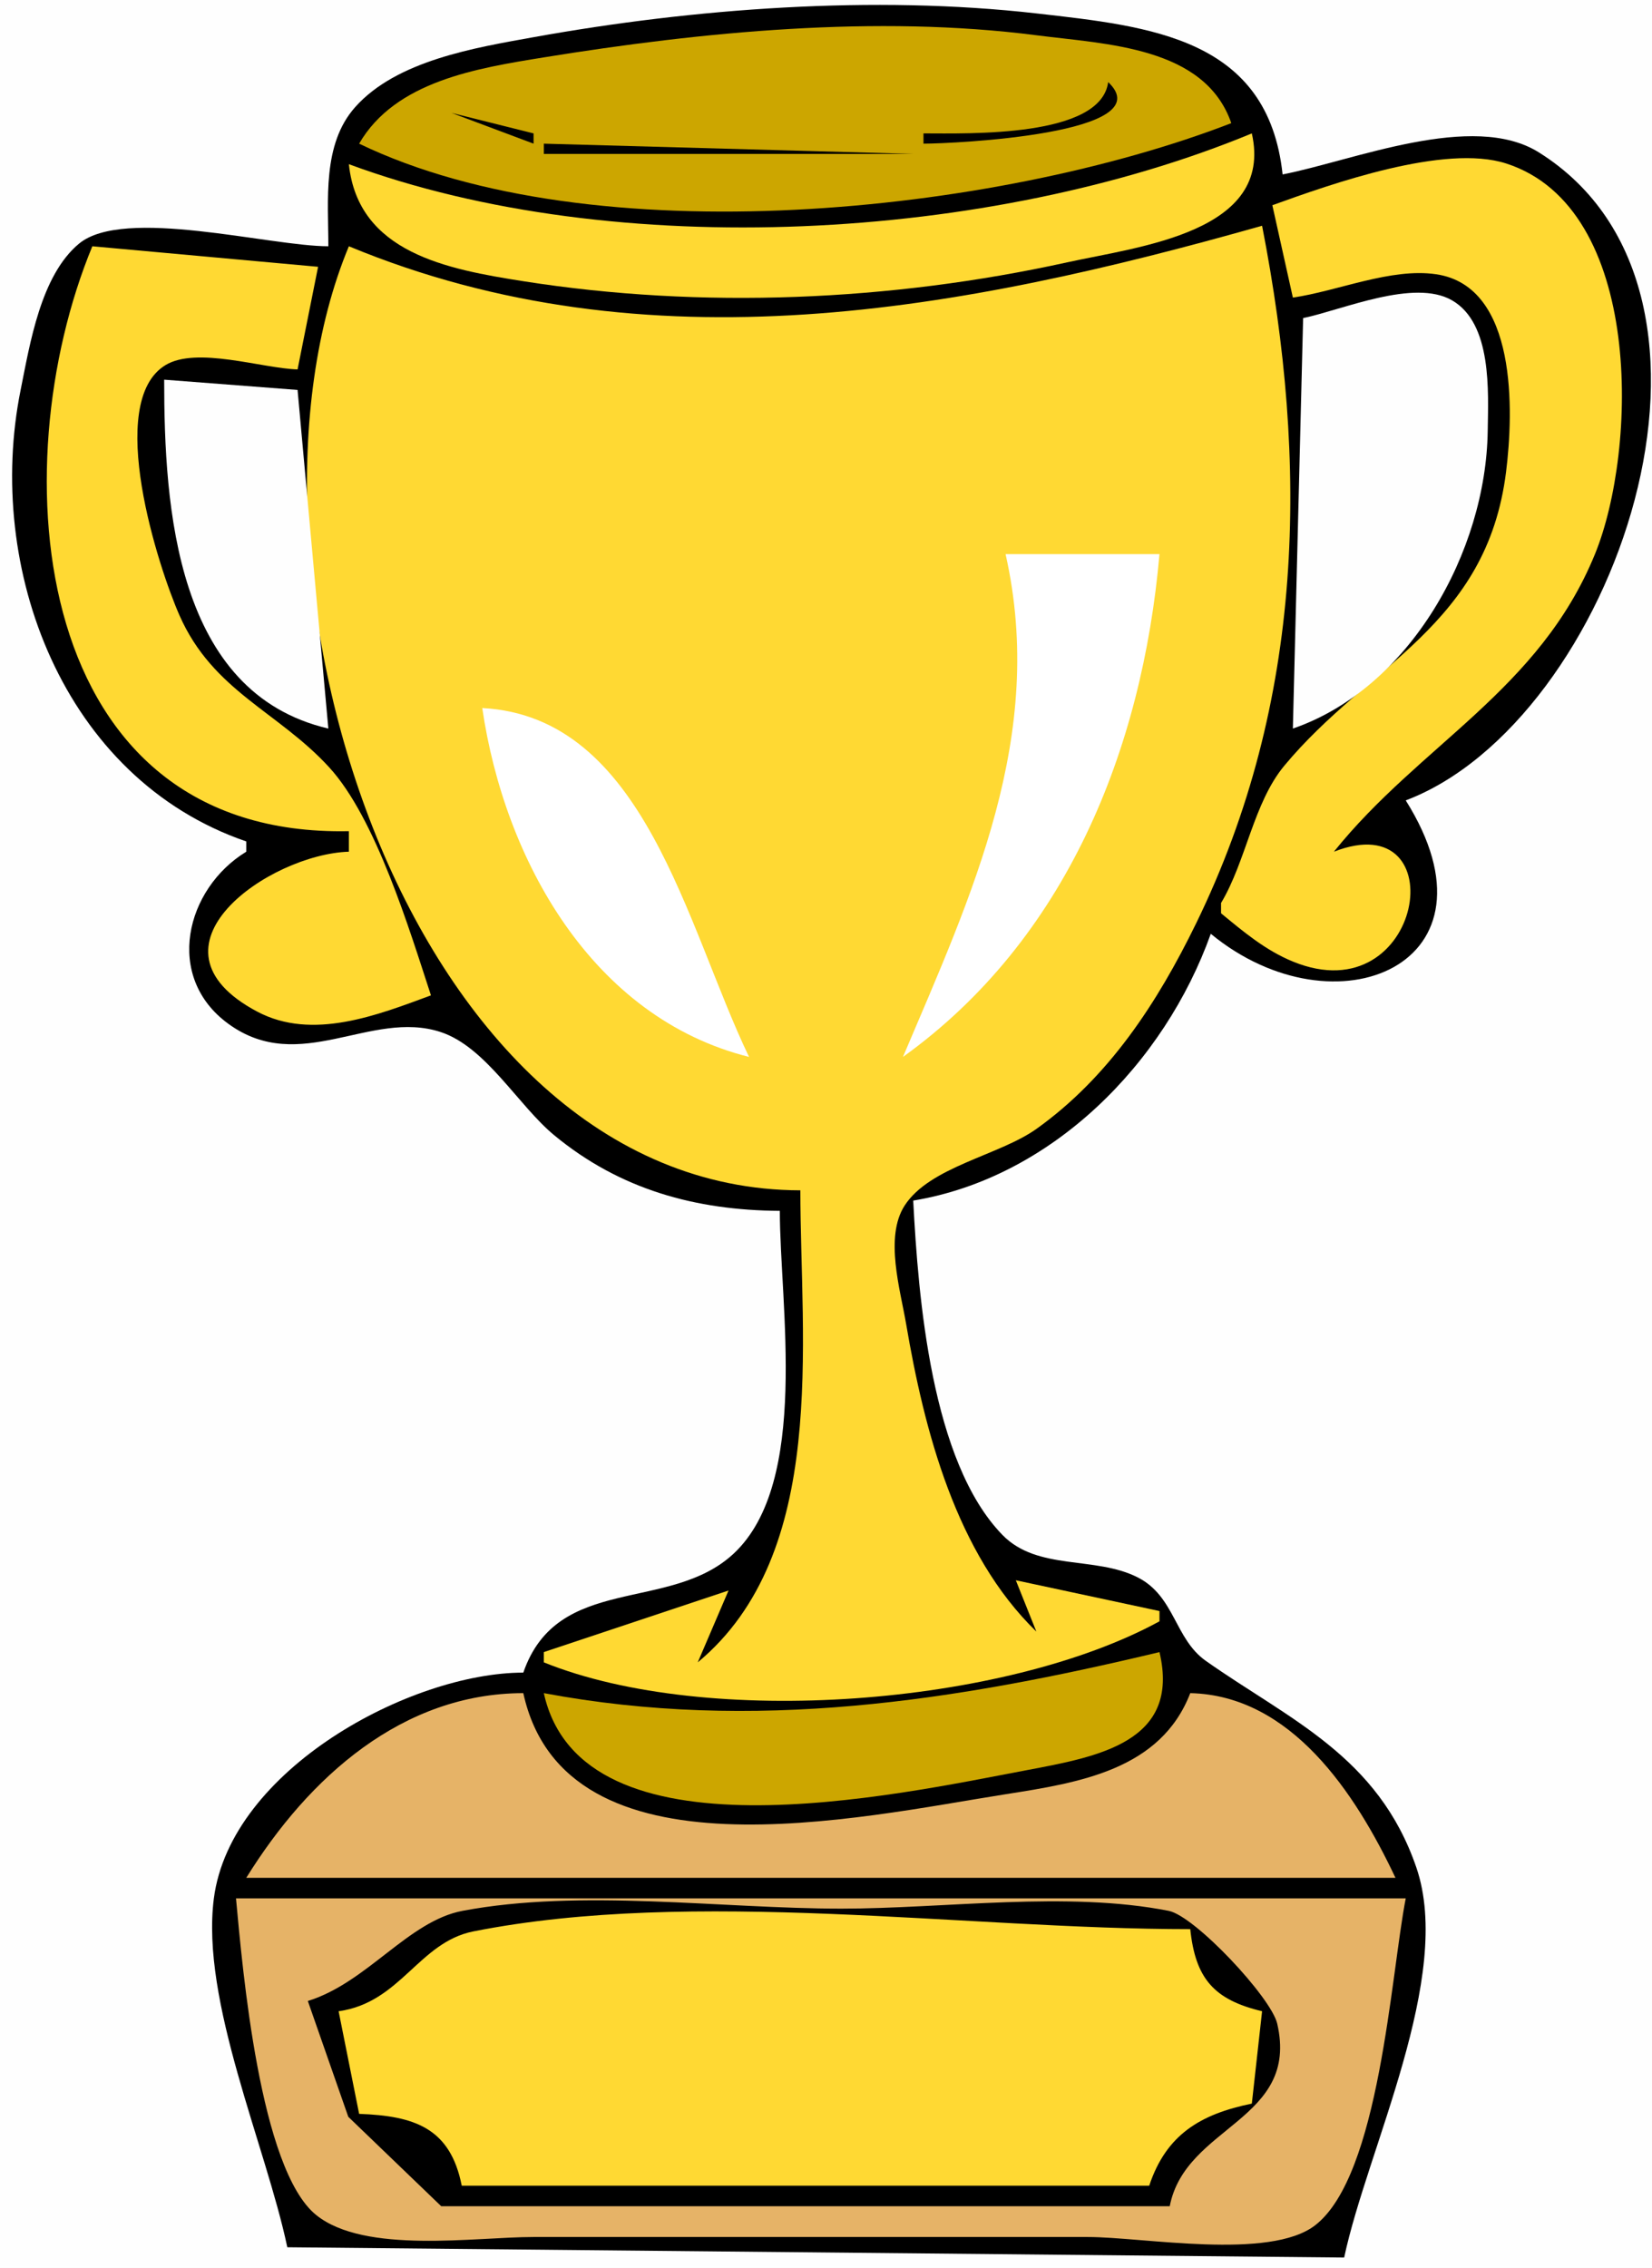
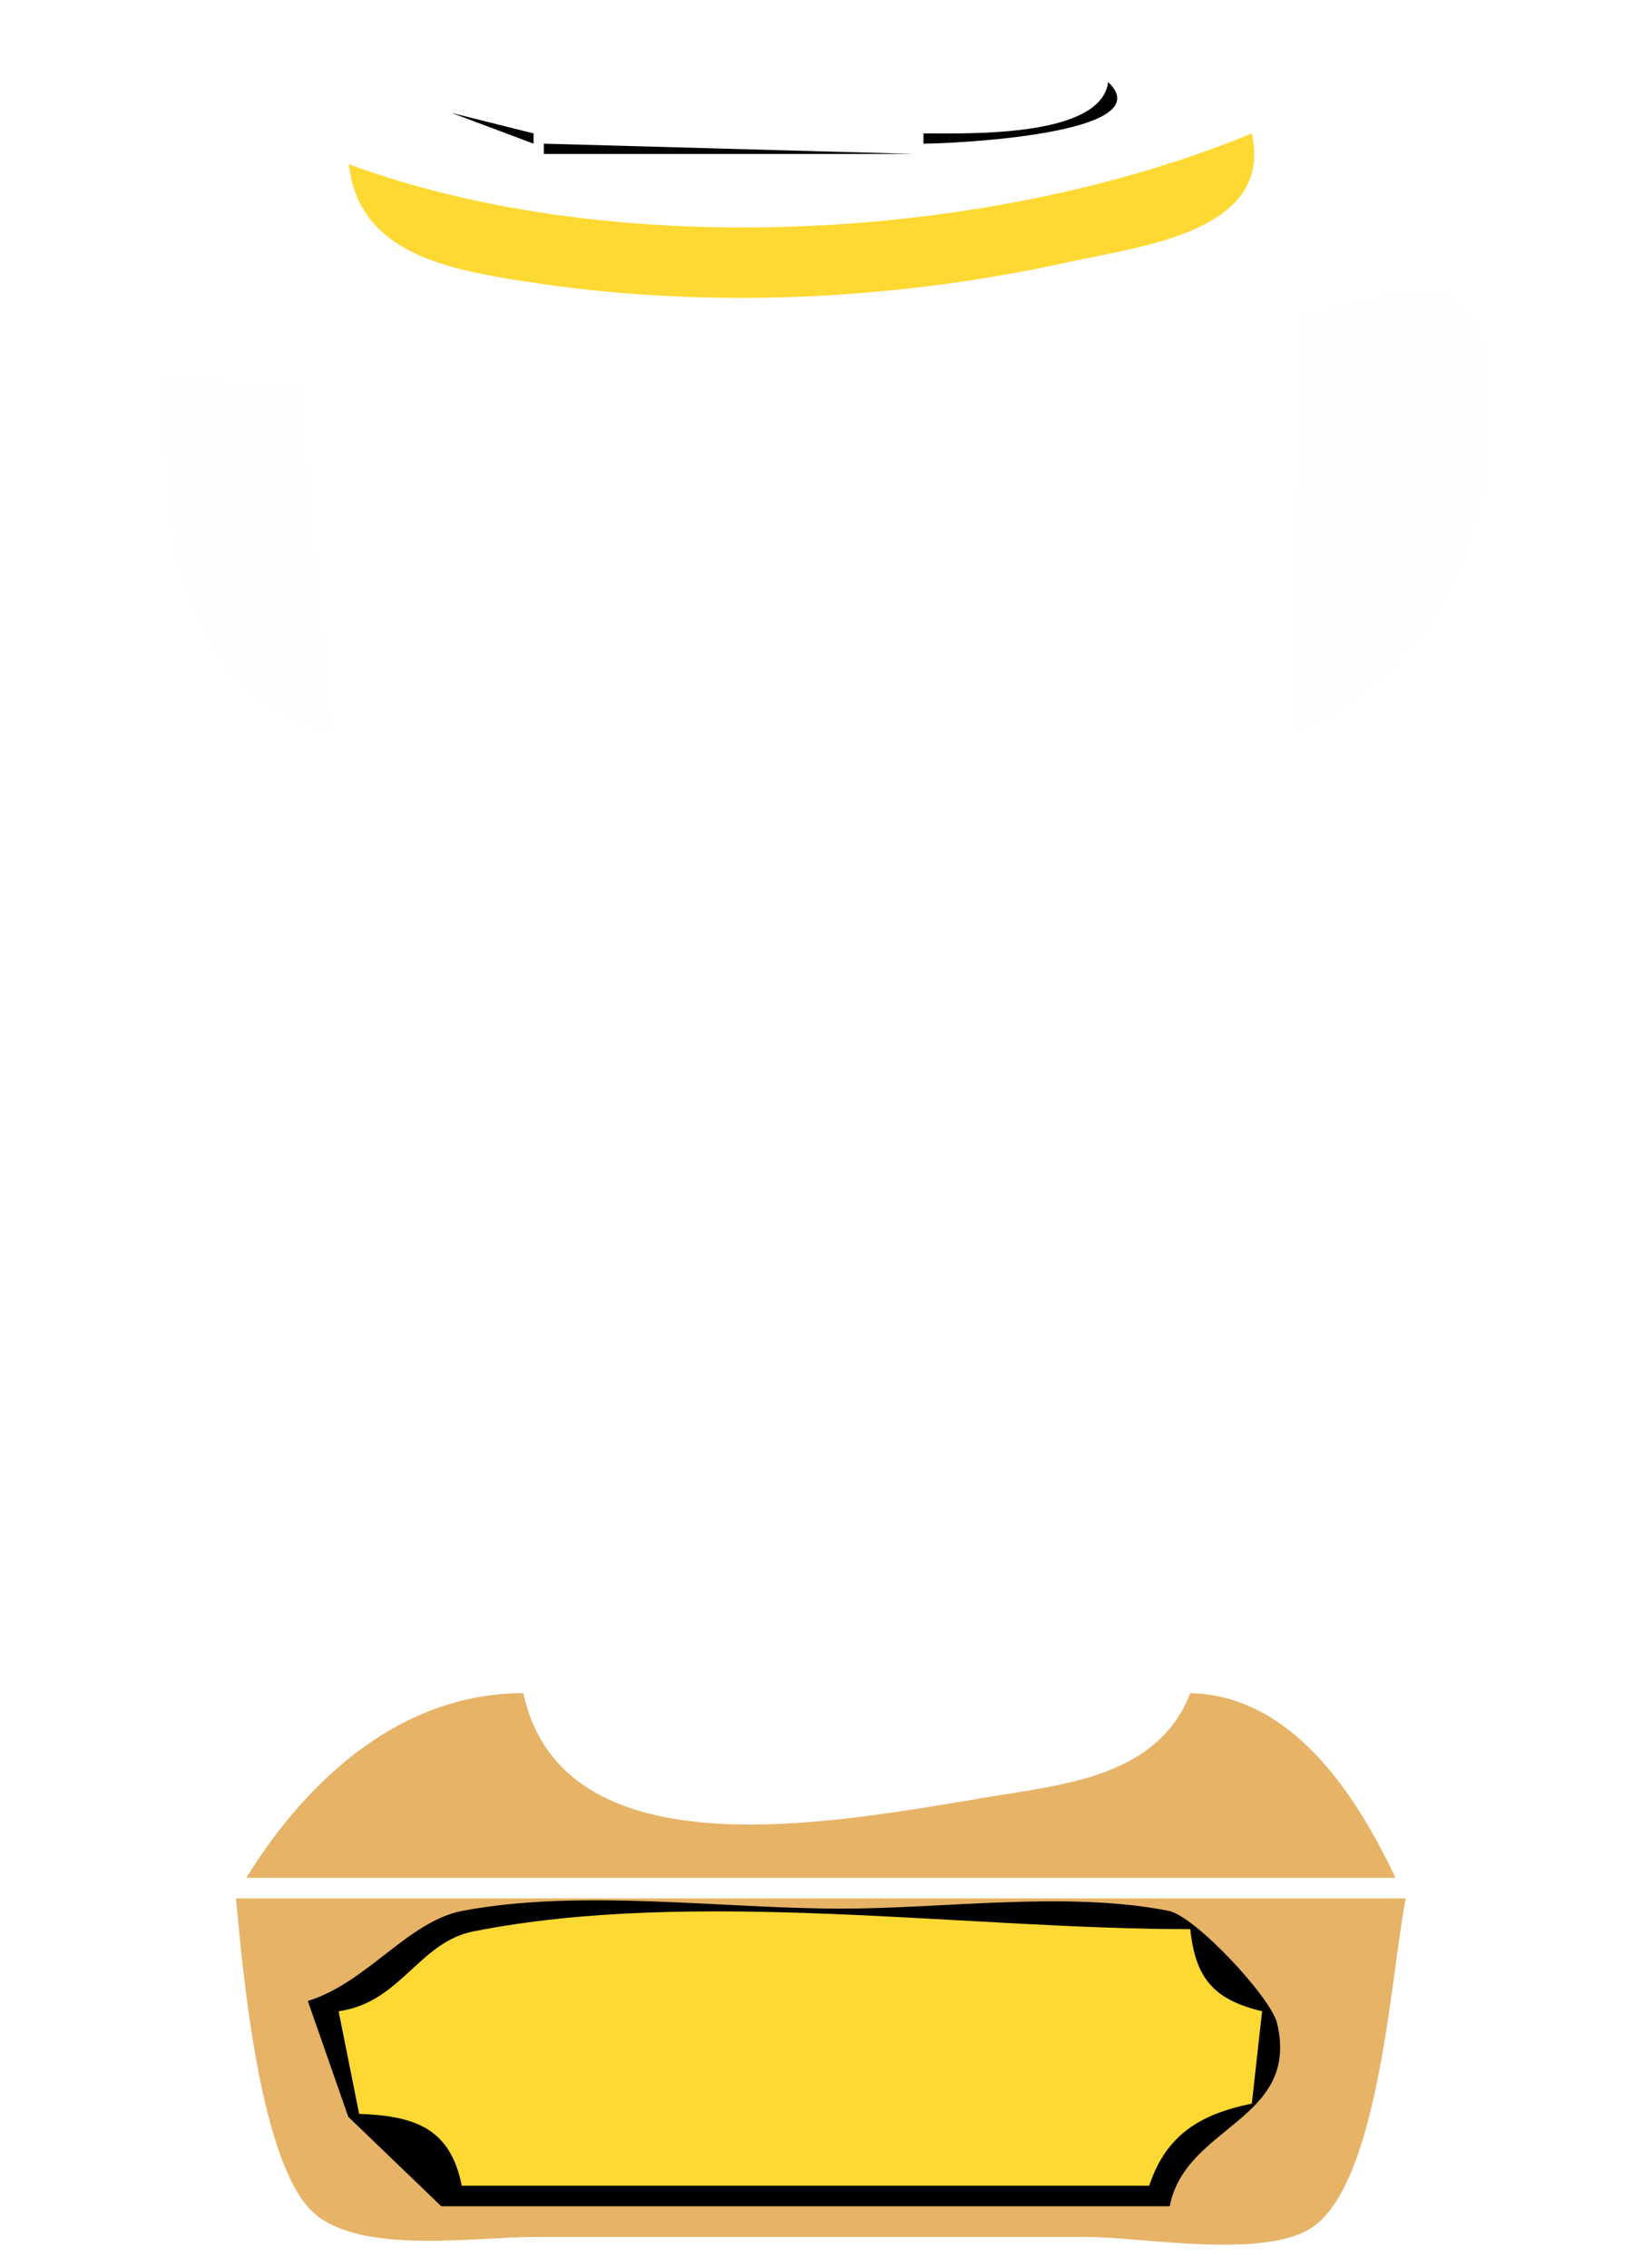
<svg xmlns="http://www.w3.org/2000/svg" width="161" height="221">
-   <path style="fill:#fefefe; stroke:none;" d="M0 0L0 221L161 221L161 0L0 0z" />
-   <path style="fill:#000000; stroke:none;" d="M32 24C26.284 24 12.071 20.123 7.702 23.744C3.964 26.843 2.914 33.52 2.011 38C-1.487 55.341 6.108 75.857 24 82L24 83C18.094 86.598 15.958 95.205 22.27 99.784C29.243 104.842 36.129 98.341 42.941 100.573C47.349 102.017 50.505 107.73 54.003 110.624C60.423 115.934 67.824 117.952 76 118C76 127.124 78.947 144.447 71.506 151.398C65.277 157.217 54.334 153.322 51 163C40.012 163.002 22.469 172.441 20.843 185C19.547 195.004 25.917 209.113 28 219L131 220C133.245 209.415 141.683 192.654 138.037 182C134.305 171.097 125.626 167.574 117.517 161.855C114.473 159.708 114.505 155.577 110.9 153.73C106.741 151.6 101.134 153.107 97.702 149.588C90.746 142.453 89.494 126.442 89 117C102.52 114.764 113.491 103.629 118 91C130.143 101.012 147.047 93.993 137 78C157.207 70.363 171.955 28.616 149.97 14.848C143.521 10.81 131.92 15.649 125 17C123.572 3.702 112.185 2.578 101 1.306C85.177 -0.494 67.625 0.808 52 3.624C46.307 4.651 38.65 5.889 34.603 10.451C31.389 14.074 32.003 19.508 32 24z" />
-   <path style="fill:#cca600; stroke:none;" d="M35 14C57.8 25.005 97.119 20.847 120 12C117.414 4.535 107.845 4.318 101 3.436C85.422 1.427 68.425 3.094 53 5.592C46.482 6.648 38.524 7.911 35 14z" />
  <path style="fill:#000000; stroke:none;" d="M108 8C107.292 13.419 94.424 13 90 13L90 14C92.905 13.998 113.328 13.053 108 8M44 11L52 14L52 13L44 11z" />
  <path style="fill:#ffd933; stroke:none;" d="M34 16C34.905 24.644 43.599 26.24 51 27.405C68.38 30.14 86.804 29.353 104 25.567C111.048 24.015 124.169 22.643 122 13C96.642 23.507 59.995 25.616 34 16z" />
  <path style="fill:#000000; stroke:none;" d="M53 14L53 15L89 15L53 14z" />
-   <path style="fill:#ffd933; stroke:none;" d="M124 20L126 29C130.371 28.37 135.561 26.076 139.969 26.728C147.914 27.902 147.512 40.132 146.776 46C144.893 61.01 133.385 64.711 125.16 74.627C122.152 78.253 121.45 83.911 119 88L119 89C121.198 90.812 123.335 92.613 126.005 93.707C138.764 98.933 141.934 78.329 130 83C138.4 72.539 150.014 67.284 155.442 54C159.585 43.861 160.228 20.272 146.792 15.933C140.795 13.996 129.737 17.927 124 20M34 24C21.152 54.865 39.358 115.921 78 116C78 130.789 80.787 151.378 68 162L71 155L53 161L53 162C68.961 168.458 97.953 166.225 113 158L113 157L99 154L101 159C93.185 151.418 90.08 139.436 88.305 129C87.742 125.686 86.19 120.549 88.16 117.49C90.608 113.689 97.377 112.601 100.999 110.019C108.074 104.975 112.809 97.695 116.564 90C127.162 68.281 127.533 45.216 123 22C93.713 30.29 63.182 36.092 34 24M9 24C0.052 45.601 2.84 81.64 34 81L34 83C26.281 83.237 13.174 92.28 25.074 98.588C30.443 101.433 36.793 98.925 42 97C39.904 90.601 36.632 79.742 32.077 74.771C27.109 69.347 20.764 67.358 17.506 60C15.44 55.333 10.206 39.221 16.107 35.593C19.146 33.726 25.552 35.902 29 36L31 26L9 24z" />
  <path style="fill:#fefefe; stroke:none;" d="M127 31L126 71C137.434 67.066 144.823 53.721 144.989 42C145.043 38.171 145.43 31.521 141.506 29.265C137.799 27.134 130.871 30.186 127 31M16 37C16 49.449 17.121 67.524 32 71L29 38L16 37z" />
  <path style="fill:#ffffff; stroke:none;" d="M98 54C101.994 71.708 94.716 87.171 88 103C103.917 91.565 111.328 73.037 113 54L98 54M47 69C49.164 83.796 57.703 99.17 73 103C66.812 90.103 62.816 69.838 47 69z" />
-   <path style="fill:#cca600; stroke:none;" d="M53 165C56.678 181.718 87.347 174.905 100 172.518C107.029 171.192 115.077 169.778 113 161C93.02 165.788 73.447 168.83 53 165z" />
  <path style="fill:#e6b367; stroke:none;" d="M24 183L136 183C132.087 174.705 125.817 165.218 116 165C113.12 172.463 105.224 173.721 98 174.853C83.826 177.074 55.081 183.657 51 165C39.25 165.009 30.101 173.147 24 183M23 185C23.636 191.839 25.305 211.421 30.817 215.861C35.567 219.686 46.319 218 52 218L106 218C111.417 218 123.749 220.296 128.183 216.85C134.46 211.973 135.535 192.503 137 185L23 185z" />
  <path style="fill:#000000; stroke:none;" d="M30 195L33.943 206.287L43 215L114 215C115.528 207.102 126.67 206.681 124.473 197.205C123.879 194.644 116.451 186.719 113.899 186.216C103.99 184.262 92.101 186 82 186C70.274 186 56.588 184.036 45.071 186.216C39.778 187.218 35.791 193.206 30 195z" />
  <path style="fill:#ffd933; stroke:none;" d="M33 196L35 206C40.378 206.199 43.885 207.355 45 213L112 213C113.656 208.02 116.982 206.03 122 205L123 196C118.296 194.876 116.503 192.8 116 188C94.023 188 67.67 183.961 46.145 188.216C40.802 189.272 39.056 195.159 33 196z" />
</svg>